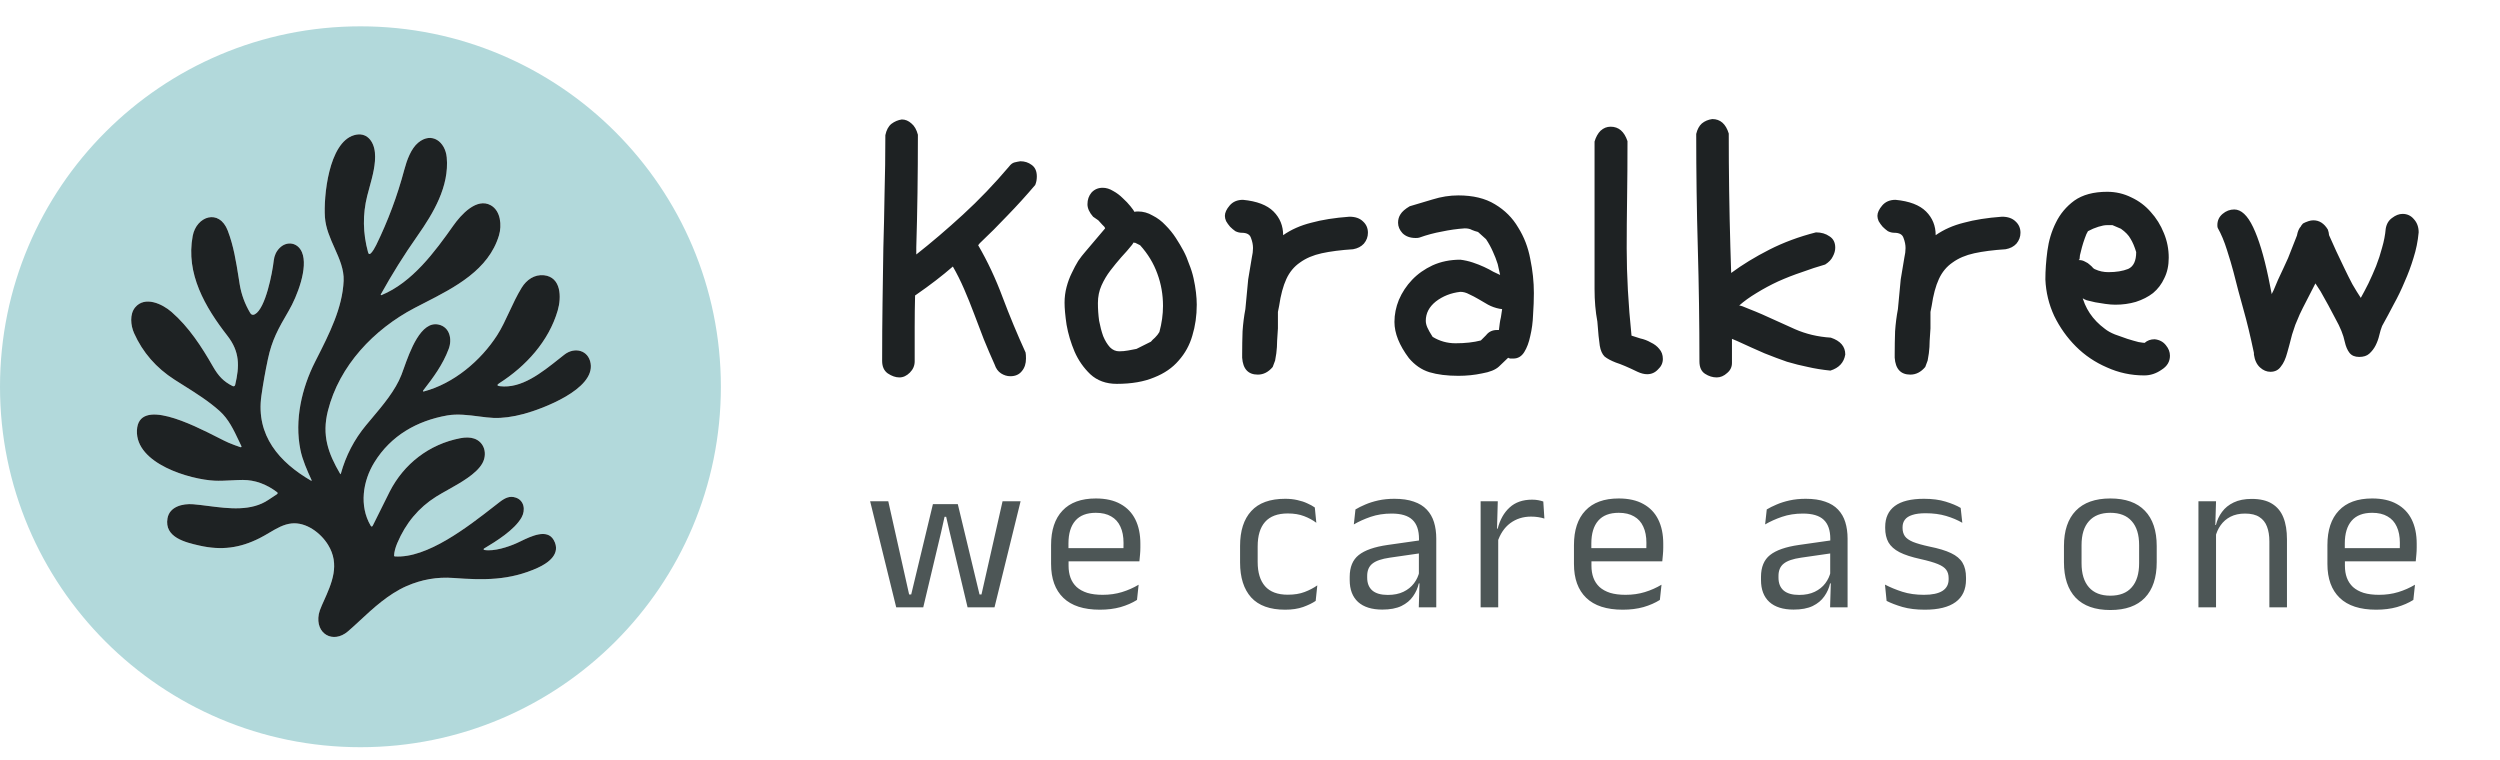
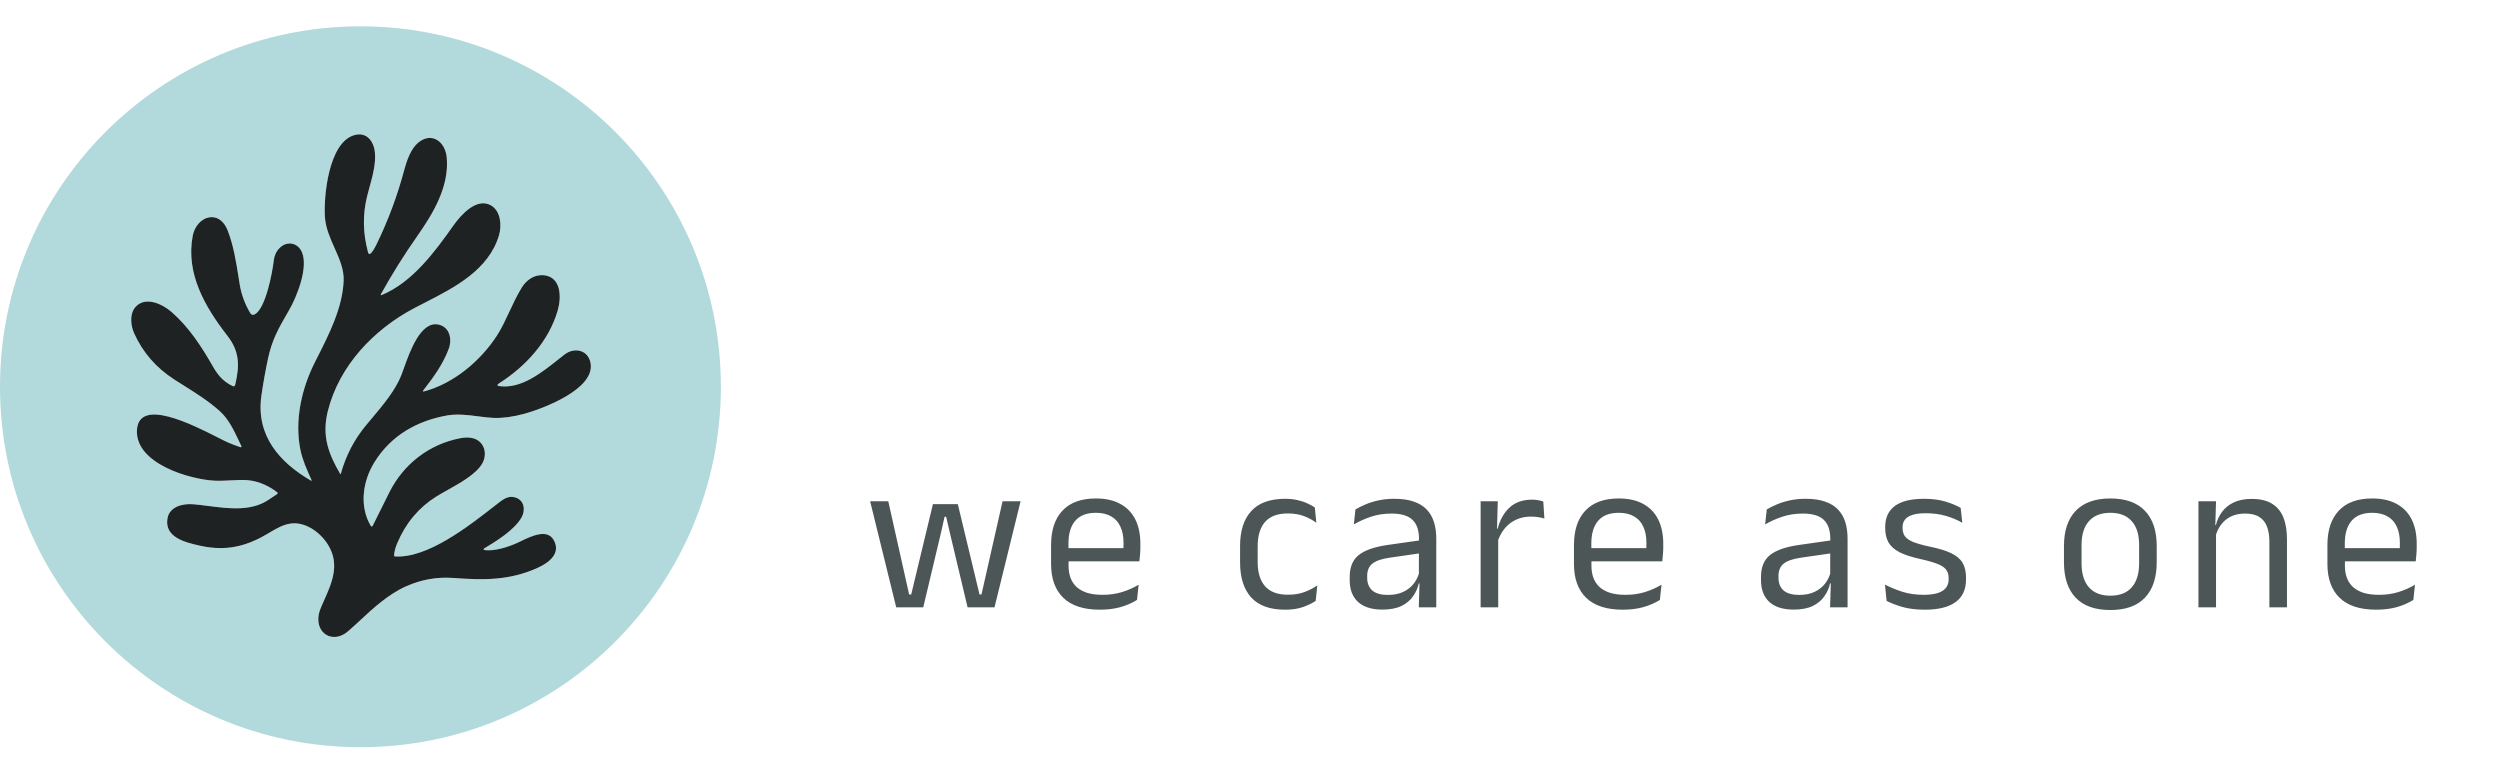
<svg xmlns="http://www.w3.org/2000/svg" width="1519" height="462" viewBox="0 0 1519 462" fill="none">
  <path fill-rule="evenodd" clip-rule="evenodd" d="M219 454C339.95 454 438 355.95 438 235C438 114.05 339.95 16 219 16C98.05 16 0 114.05 0 235C0 355.95 98.05 454 219 454ZM314.007 329.982C309.074 332.221 300.117 335.22 294.217 334.147C294.128 334.13 294.047 334.086 293.983 334.02C293.919 333.955 293.876 333.872 293.86 333.782C293.844 333.692 293.855 333.598 293.892 333.515C293.929 333.431 293.99 333.36 294.067 333.312C301.448 328.891 312.6 322.021 316.896 314.41C319.419 309.941 318.528 304.068 313.397 302.35C309.599 301.078 306.729 302.597 303.343 305.216C302.38 305.962 301.379 306.742 300.344 307.549C284.151 320.167 259.51 339.37 239.922 338.085C239.572 338.06 239.409 337.873 239.434 337.525C239.559 335.28 240.203 332.781 241.366 330.029C246.512 317.858 254.378 308.445 264.964 301.79C267.041 300.483 269.484 299.114 272.062 297.669C280 293.222 289.213 288.059 292.923 281.778C296.346 275.961 294.424 268.579 288.018 266.453C285.704 265.688 282.9 265.625 279.605 266.264C260.725 269.936 245.371 281.835 236.733 298.801C233.569 305.026 230.18 311.839 226.566 319.24C226.122 320.145 225.65 320.164 225.15 319.297C218.247 307.455 220.357 292.415 227.476 280.896C237.521 264.613 253.39 255.684 271.661 252.429C277.892 251.32 284.747 252.208 291.009 253.02C294.126 253.423 297.096 253.808 299.77 253.919C305.247 254.146 311.434 253.333 318.331 251.48C329.454 248.481 361.484 236.582 358.857 220.774C357.507 212.67 349.056 210.649 342.885 215.498C341.874 216.291 340.855 217.101 339.827 217.918C328.807 226.674 316.796 236.218 303.765 234.656C301.939 234.435 301.805 233.83 303.362 232.844C319.447 222.596 333.412 207.394 338.861 188.663C341.244 180.474 340.953 168.357 330.514 167.237C324.765 166.63 319.916 170.008 316.971 174.809C314.065 179.541 311.703 184.613 309.409 189.541C307.075 194.553 304.81 199.416 302.114 203.618C292.116 219.208 275.581 233.119 257.423 237.882C257.355 237.899 257.284 237.894 257.219 237.868C257.154 237.842 257.098 237.796 257.06 237.736C257.022 237.677 257.003 237.607 257.006 237.536C257.009 237.466 257.033 237.397 257.076 237.341C263.295 229.323 269.016 221.637 272.627 212.006C274.859 206.037 273.246 198.74 266.521 197.222C255.705 194.777 249.055 213.429 245.34 223.851C244.802 225.358 244.326 226.693 243.908 227.767C240.225 237.219 232.752 246.082 225.77 254.362C224.628 255.716 223.499 257.055 222.402 258.378C215.218 267.045 210.109 276.879 207.077 287.879C206.989 288.202 206.861 288.218 206.692 287.927C199.32 275.297 195.484 264.527 199.227 249.649C206.148 222.102 227.232 200.069 251.862 187.145C253.86 186.096 255.916 185.044 258.004 183.977C276.219 174.661 296.873 164.098 303.184 143.003C304.984 136.968 304.243 128.162 298.269 124.765C289.593 119.831 279.999 130.629 275.572 136.892C264.176 153.013 250.558 171.583 231.772 179.317C231.712 179.344 231.644 179.352 231.58 179.338C231.515 179.325 231.456 179.29 231.412 179.24C231.368 179.191 231.341 179.128 231.335 179.061C231.329 178.995 231.344 178.928 231.378 178.871C238.215 166.573 245.268 155.215 253.7 143.211C263.295 129.538 273.058 113.226 271.436 95.634C270.563 86.211 262.432 79.835 254.131 86.648C249.742 90.254 247.2 97.304 245.643 103.159C241.435 118.973 235.742 134.222 228.564 148.905C227.557 150.961 226.551 152.552 225.544 153.678C224.619 154.715 223.975 154.563 223.612 153.222C220.448 141.633 220.289 130.208 223.134 118.948C223.541 117.33 224 115.66 224.468 113.957C226.38 107.001 228.443 99.491 227.795 92.692C227.129 85.661 222.674 79.93 215.161 82.131C199.602 86.686 196.582 119.631 197.426 131.929C197.88 138.604 200.604 144.704 203.274 150.684C206.222 157.284 209.103 163.738 208.793 170.653C208.074 187.089 200.113 202.765 192.204 218.341C191.962 218.817 191.721 219.292 191.48 219.768C183.329 235.842 178.855 255.2 182.532 273.333C183.779 279.491 186.631 285.849 189.341 291.789C189.364 291.832 189.372 291.881 189.363 291.929C189.355 291.977 189.331 292.02 189.296 292.053C189.26 292.086 189.215 292.106 189.167 292.109C189.119 292.113 189.072 292.1 189.032 292.074C169.805 280.934 155.37 264.651 158.831 240.387C159.888 232.973 161.198 225.6 162.761 218.269C165.246 206.597 168.867 200.05 175.507 188.692C180.365 180.36 187.512 162.531 183.414 153.137C180.844 147.263 174.241 146.257 169.861 150.698C167.835 152.748 166.656 155.291 166.325 158.327C165.509 165.757 161.335 187.439 154.883 190.941C153.67 191.598 152.71 191.33 152.003 190.134C148.752 184.63 146.632 178.852 145.644 172.798C145.431 171.481 145.223 170.163 145.014 168.846C143.474 159.104 141.936 149.379 138.376 140.118C133.198 126.663 119.355 131.255 117.085 143.373C112.78 166.222 124.551 186.519 138.225 204.083C145.682 213.676 145.625 222.396 142.868 233.916C142.832 234.068 142.762 234.211 142.664 234.332C142.566 234.454 142.443 234.552 142.303 234.618C142.163 234.685 142.011 234.719 141.857 234.717C141.703 234.715 141.552 234.678 141.414 234.609C135.806 231.828 132.701 228.488 129.325 222.586C122.534 210.706 114.74 198.684 104.255 189.555C98.487 184.536 88.001 179.744 82.148 186.737C78.669 190.893 79.382 197.754 81.473 202.441C86.707 214.132 94.904 223.551 106.065 230.699C107.789 231.804 109.532 232.899 111.278 233.997C118.986 238.841 126.776 243.737 133.452 249.724C138.865 254.586 141.975 261.17 145.08 267.746C145.611 268.871 146.143 269.996 146.685 271.112C146.721 271.19 146.735 271.277 146.723 271.363C146.711 271.448 146.676 271.528 146.62 271.593C146.565 271.658 146.492 271.706 146.41 271.73C146.328 271.754 146.242 271.754 146.16 271.729C143.759 270.939 141.317 270.021 138.835 268.977C137.449 268.396 135.203 267.256 132.391 265.828C116.877 257.949 84.112 241.31 83.199 261.472C82.28 281.816 115.594 291.343 130.394 292.064C133.444 292.215 137.187 292.03 140.74 291.854C143.218 291.732 145.603 291.614 147.595 291.618C154.911 291.631 161.845 294.12 168.398 299.086C168.488 299.155 168.56 299.245 168.607 299.348C168.655 299.452 168.677 299.566 168.671 299.68C168.666 299.794 168.633 299.905 168.575 300.003C168.518 300.101 168.438 300.184 168.341 300.243C166.76 301.249 165.049 302.379 163.211 303.631C152.712 310.785 139.044 309.03 126.549 307.426C123.383 307.019 120.292 306.623 117.348 306.383C110.998 305.87 103.007 307.797 101.76 314.961C99.753 326.518 112.63 329.545 121.099 331.472C134.53 334.536 145.729 333.037 157.715 326.993C159.828 325.925 161.797 324.763 163.702 323.638C168.214 320.975 172.369 318.522 177.242 318.035C186.04 317.172 194.818 323.748 199.302 330.988C206.725 342.984 201.643 354.279 196.581 365.53C196.245 366.276 195.91 367.021 195.578 367.767C194.584 370 193.962 371.78 193.712 373.109C191.423 385.141 202.387 391.299 211.354 383.661C213.644 381.713 216.071 379.459 218.643 377.071C226.645 369.641 236.039 360.919 247.013 356.114C256.223 352.082 265.611 350.449 275.459 351.171C293.926 352.537 309.439 352.774 326.631 345.041C333.178 342.09 341.14 336.406 336.413 328.084C332.442 321.11 322.783 325.77 316.377 328.86C315.522 329.272 314.725 329.657 314.007 329.982Z" fill="#B2D9DB" />
  <path fill-rule="evenodd" clip-rule="evenodd" d="M314.007 329.982C309.074 332.221 300.117 335.22 294.217 334.147C294.128 334.13 294.047 334.086 293.983 334.02C293.919 333.955 293.877 333.872 293.86 333.782C293.844 333.691 293.855 333.598 293.892 333.515C293.929 333.431 293.99 333.36 294.067 333.312C301.449 328.89 312.6 322.021 316.896 314.41C319.419 309.941 318.528 304.067 313.398 302.35C309.599 301.078 306.729 302.597 303.343 305.216C302.38 305.962 301.379 306.742 300.344 307.549C284.152 320.167 259.51 339.37 239.922 338.085C239.572 338.06 239.41 337.873 239.435 337.525C239.56 335.28 240.204 332.781 241.367 330.029C246.513 317.858 254.379 308.445 264.964 301.79C267.041 300.483 269.484 299.114 272.063 297.669C280 293.222 289.214 288.059 292.923 281.778C296.346 275.961 294.424 268.579 288.018 266.453C285.704 265.688 282.9 265.625 279.605 266.264C260.725 269.936 245.372 281.835 236.733 298.801C233.57 305.026 230.181 311.839 226.567 319.24C226.123 320.145 225.651 320.164 225.15 319.297C218.247 307.455 220.358 292.415 227.476 280.896C237.521 264.613 253.391 255.683 271.661 252.429C277.892 251.32 284.747 252.208 291.01 253.02C294.126 253.423 297.096 253.808 299.77 253.918C305.247 254.146 311.434 253.333 318.331 251.48C329.454 248.481 361.484 236.582 358.858 220.774C357.507 212.67 349.056 210.649 342.885 215.498C341.874 216.291 340.855 217.101 339.827 217.918C328.807 226.674 316.796 236.218 303.765 234.656C301.939 234.435 301.805 233.83 303.362 232.844C319.447 222.596 333.412 207.394 338.862 188.663C341.244 180.474 340.953 168.357 330.514 167.237C324.765 166.63 319.916 170.008 316.971 174.809C314.065 179.541 311.703 184.613 309.409 189.54C307.075 194.553 304.811 199.416 302.115 203.618C292.117 219.208 275.581 233.119 257.424 237.882C257.356 237.899 257.284 237.894 257.219 237.868C257.154 237.842 257.099 237.796 257.06 237.736C257.022 237.677 257.003 237.607 257.006 237.536C257.009 237.465 257.034 237.397 257.077 237.341C263.295 229.323 269.016 221.637 272.627 212.006C274.859 206.037 273.246 198.74 266.521 197.222C255.705 194.777 249.055 213.429 245.34 223.851C244.803 225.358 244.327 226.693 243.908 227.767C240.225 237.219 232.752 246.082 225.77 254.362C224.628 255.716 223.499 257.055 222.402 258.378C215.218 267.045 210.11 276.879 207.077 287.879C206.989 288.202 206.861 288.218 206.692 287.927C199.321 275.297 195.485 264.527 199.227 249.648C206.148 222.102 227.232 200.069 251.862 187.145C253.86 186.096 255.916 185.044 258.004 183.976C276.219 174.661 296.873 164.098 303.184 143.002C304.985 136.967 304.244 128.162 298.269 124.765C289.594 119.831 279.999 130.629 275.572 136.892C264.176 153.013 250.558 171.583 231.772 179.317C231.712 179.344 231.645 179.352 231.58 179.338C231.515 179.324 231.457 179.29 231.413 179.24C231.369 179.191 231.342 179.128 231.335 179.061C231.329 178.995 231.344 178.928 231.378 178.871C238.215 166.573 245.268 155.215 253.7 143.211C263.295 129.538 273.058 113.226 271.436 95.634C270.564 86.211 262.432 79.835 254.132 86.648C249.742 90.254 247.2 97.304 245.643 103.158C241.435 118.973 235.742 134.222 228.564 148.905C227.558 150.96 226.551 152.551 225.544 153.677C224.619 154.715 223.975 154.563 223.612 153.222C220.448 141.633 220.289 130.208 223.134 118.948C223.542 117.33 224 115.66 224.468 113.957C226.38 107.001 228.443 99.491 227.795 92.692C227.129 85.661 222.674 79.93 215.162 82.131C199.602 86.686 196.582 119.631 197.426 131.929C197.881 138.604 200.605 144.704 203.275 150.684C206.222 157.284 209.103 163.738 208.793 170.653C208.074 187.089 200.114 202.765 192.204 218.341C191.962 218.817 191.721 219.292 191.48 219.768C183.329 235.842 178.856 255.2 182.532 273.333C183.78 279.491 186.631 285.849 189.341 291.789C189.364 291.832 189.372 291.881 189.364 291.929C189.355 291.977 189.332 292.02 189.296 292.053C189.261 292.086 189.215 292.105 189.167 292.109C189.12 292.113 189.072 292.1 189.032 292.073C169.805 280.933 155.37 264.65 158.831 240.387C159.888 232.973 161.198 225.6 162.761 218.269C165.247 206.597 168.867 200.05 175.507 188.692C180.366 180.36 187.512 162.531 183.414 153.137C180.844 147.263 174.241 146.257 169.861 150.698C167.835 152.748 166.657 155.291 166.325 158.327C165.509 165.757 161.336 187.439 154.883 190.94C153.67 191.598 152.71 191.33 152.003 190.134C148.752 184.63 146.632 178.852 145.644 172.798C145.431 171.481 145.223 170.163 145.014 168.846C143.474 159.104 141.937 149.379 138.376 140.118C133.199 126.663 119.355 131.255 117.085 143.373C112.78 166.222 124.551 186.519 138.226 204.083C145.682 213.676 145.626 222.396 142.868 233.916C142.832 234.068 142.762 234.211 142.664 234.332C142.566 234.454 142.443 234.552 142.303 234.618C142.164 234.685 142.011 234.718 141.857 234.717C141.703 234.715 141.552 234.678 141.415 234.609C135.806 231.828 132.701 228.488 129.325 222.586C122.535 210.706 114.741 198.683 104.255 189.555C98.487 184.535 88.001 179.744 82.148 186.737C78.669 190.893 79.382 197.754 81.473 202.441C86.707 214.131 94.904 223.551 106.065 230.699C107.789 231.804 109.532 232.899 111.278 233.997C118.986 238.84 126.777 243.737 133.452 249.724C138.866 254.586 141.975 261.17 145.08 267.746C145.612 268.871 146.143 269.996 146.686 271.112C146.722 271.19 146.735 271.277 146.723 271.362C146.712 271.448 146.676 271.528 146.62 271.593C146.565 271.658 146.492 271.706 146.41 271.73C146.329 271.754 146.242 271.754 146.16 271.729C143.759 270.938 141.318 270.021 138.835 268.977C137.449 268.396 135.204 267.256 132.391 265.828C116.877 257.949 84.112 241.31 83.199 261.472C82.28 281.816 115.594 291.343 130.394 292.064C133.444 292.215 137.187 292.03 140.74 291.854C143.218 291.732 145.603 291.614 147.595 291.618C154.911 291.631 161.845 294.12 168.398 299.086C168.488 299.155 168.56 299.245 168.607 299.348C168.655 299.452 168.677 299.566 168.672 299.68C168.666 299.794 168.633 299.905 168.576 300.003C168.518 300.101 168.438 300.184 168.342 300.243C166.76 301.249 165.05 302.378 163.211 303.631C152.713 310.785 139.044 309.03 126.549 307.426C123.383 307.019 120.292 306.623 117.348 306.383C110.998 305.87 103.007 307.797 101.76 314.961C99.753 326.518 112.63 329.545 121.1 331.471C134.53 334.536 145.729 333.037 157.715 326.993C159.829 325.925 161.797 324.763 163.703 323.638C168.214 320.975 172.369 318.522 177.242 318.035C186.04 317.172 194.819 323.747 199.302 330.988C206.726 342.984 201.644 354.279 196.581 365.53C196.245 366.276 195.91 367.021 195.578 367.767C194.584 370 193.962 371.78 193.712 373.109C191.423 385.141 202.388 391.299 211.354 383.661C213.644 381.713 216.071 379.459 218.643 377.071C226.645 369.641 236.039 360.918 247.013 356.114C256.223 352.081 265.611 350.449 275.459 351.17C293.927 352.537 309.44 352.774 326.631 345.041C333.178 342.09 341.141 336.406 336.414 328.084C332.442 321.11 322.783 325.77 316.377 328.86C315.522 329.272 314.725 329.657 314.007 329.982Z" fill="#1E2223" />
  <path d="M544.536 369L528.696 304.584H539.718L552.39 361.212H553.644L566.844 306.3H581.958L595.158 361.212H596.346L609.15 304.584H620.106L604.266 369H587.898L577.008 323.196L574.896 314.022H573.906L571.86 323.196L560.97 369H544.536ZM668.27 370.452C658.457 370.452 651.065 368.054 646.093 363.258C641.121 358.462 638.635 351.598 638.635 342.666V331.182C638.635 322.118 640.945 315.144 645.565 310.26C650.185 305.332 656.939 302.868 665.827 302.868C671.811 302.868 676.806 303.99 680.81 306.234C684.813 308.434 687.827 311.58 689.851 315.672C691.875 319.764 692.887 324.648 692.887 330.324V332.7C692.887 334.108 692.821 335.516 692.69 336.924C692.602 338.332 692.469 339.718 692.293 341.082H682.459C682.548 338.97 682.592 336.968 682.592 335.076C682.636 333.184 682.658 331.446 682.658 329.862C682.658 325.946 682.019 322.646 680.743 319.962C679.511 317.234 677.641 315.166 675.133 313.758C672.669 312.306 669.567 311.58 665.827 311.58C660.283 311.58 656.125 313.186 653.353 316.398C650.581 319.61 649.195 324.208 649.195 330.192V336.33L649.261 337.65V343.788C649.261 346.472 649.657 348.892 650.449 351.048C651.241 353.204 652.473 355.074 654.145 356.658C655.861 358.198 658.017 359.386 660.613 360.222C663.253 361.014 666.377 361.41 669.985 361.41C674.166 361.41 678.06 360.86 681.668 359.76C685.275 358.66 688.663 357.164 691.832 355.272L690.842 364.512C687.982 366.316 684.66 367.768 680.876 368.868C677.091 369.924 672.889 370.452 668.27 370.452ZM644.245 341.082V333.03H690.05V341.082H644.245ZM780.86 370.452C771.62 370.452 764.734 367.966 760.202 362.994C755.714 357.978 753.47 350.894 753.47 341.742V331.71C753.47 322.514 755.736 315.452 760.268 310.524C764.8 305.552 771.664 303.066 780.86 303.066C783.588 303.066 786.074 303.33 788.318 303.858C790.562 304.342 792.564 305.002 794.324 305.838C796.128 306.63 797.646 307.466 798.878 308.346L799.802 317.652C797.734 316.068 795.27 314.726 792.41 313.626C789.594 312.526 786.272 311.976 782.444 311.976C776.284 311.976 771.686 313.692 768.65 317.124C765.658 320.512 764.162 325.462 764.162 331.974V341.478C764.162 347.858 765.658 352.764 768.65 356.196C771.686 359.628 776.284 361.344 782.444 361.344C786.404 361.344 789.814 360.794 792.674 359.694C795.578 358.594 798.152 357.252 800.396 355.668L799.406 365.106C797.47 366.426 794.94 367.658 791.816 368.802C788.692 369.902 785.04 370.452 780.86 370.452ZM862.053 369L862.515 353.358L862.119 351.708V331.182L862.185 327.42C862.185 322.184 860.843 318.312 858.159 315.804C855.519 313.296 851.317 312.042 845.553 312.042C840.933 312.042 836.687 312.702 832.815 314.022C828.987 315.342 825.577 316.882 822.585 318.642L823.575 309.534C825.247 308.522 827.227 307.532 829.515 306.564C831.847 305.552 834.487 304.716 837.435 304.056C840.427 303.396 843.705 303.066 847.269 303.066C851.889 303.066 855.805 303.638 859.017 304.782C862.273 305.882 864.891 307.488 866.871 309.6C868.895 311.712 870.369 314.264 871.293 317.256C872.217 320.248 872.679 323.592 872.679 327.288V369H862.053ZM839.877 370.386C833.497 370.386 828.591 368.846 825.159 365.766C821.771 362.642 820.077 358.198 820.077 352.434V350.52C820.077 344.58 821.903 340.158 825.555 337.254C829.251 334.306 835.103 332.26 843.111 331.116L863.505 328.212L864.099 336L844.431 338.838C839.503 339.542 835.983 340.752 833.871 342.468C831.759 344.14 830.703 346.626 830.703 349.926V350.982C830.703 354.37 831.737 356.966 833.805 358.77C835.917 360.574 839.063 361.476 843.243 361.476C846.939 361.476 850.107 360.838 852.747 359.562C855.387 358.286 857.521 356.57 859.149 354.414C860.777 352.258 861.877 349.86 862.449 347.22L864.099 354.48H862.053C861.437 357.296 860.271 359.914 858.555 362.334C856.883 364.754 854.529 366.712 851.493 368.208C848.457 369.66 844.585 370.386 839.877 370.386ZM909.789 329.598L907.347 321.348L909.987 321.216C911.395 315.76 913.815 311.47 917.247 308.346C920.679 305.178 925.233 303.594 930.909 303.594C932.317 303.594 933.571 303.704 934.671 303.924C935.815 304.144 936.827 304.408 937.707 304.716L938.367 315.078C937.267 314.726 936.035 314.44 934.671 314.22C933.351 314 931.877 313.89 930.249 313.89C925.409 313.89 921.185 315.232 917.577 317.916C914.013 320.6 911.417 324.494 909.789 329.598ZM899.625 369V304.584H910.053L909.525 323.592L910.317 324.384V369H899.625ZM985.972 370.452C976.16 370.452 968.768 368.054 963.796 363.258C958.824 358.462 956.338 351.598 956.338 342.666V331.182C956.338 322.118 958.648 315.144 963.268 310.26C967.888 305.332 974.642 302.868 983.53 302.868C989.514 302.868 994.508 303.99 998.512 306.234C1002.52 308.434 1005.53 311.58 1007.55 315.672C1009.58 319.764 1010.59 324.648 1010.59 330.324V332.7C1010.59 334.108 1010.52 335.516 1010.39 336.924C1010.3 338.332 1010.17 339.718 1010 341.082H1000.16C1000.25 338.97 1000.29 336.968 1000.29 335.076C1000.34 333.184 1000.36 331.446 1000.36 329.862C1000.36 325.946 999.722 322.646 998.446 319.962C997.214 317.234 995.344 315.166 992.836 313.758C990.372 312.306 987.27 311.58 983.53 311.58C977.986 311.58 973.828 313.186 971.056 316.398C968.284 319.61 966.898 324.208 966.898 330.192V336.33L966.964 337.65V343.788C966.964 346.472 967.36 348.892 968.152 351.048C968.944 353.204 970.176 355.074 971.848 356.658C973.564 358.198 975.72 359.386 978.316 360.222C980.956 361.014 984.08 361.41 987.688 361.41C991.868 361.41 995.762 360.86 999.37 359.76C1002.98 358.66 1006.37 357.164 1009.53 355.272L1008.54 364.512C1005.68 366.316 1002.36 367.768 998.578 368.868C994.794 369.924 990.592 370.452 985.972 370.452ZM961.948 341.082V333.03H1007.75V341.082H961.948ZM1111.96 369L1112.42 353.358L1112.03 351.708V331.182L1112.09 327.42C1112.09 322.184 1110.75 318.312 1108.07 315.804C1105.43 313.296 1101.22 312.042 1095.46 312.042C1090.84 312.042 1086.59 312.702 1082.72 314.022C1078.89 315.342 1075.48 316.882 1072.49 318.642L1073.48 309.534C1075.15 308.522 1077.13 307.532 1079.42 306.564C1081.75 305.552 1084.39 304.716 1087.34 304.056C1090.33 303.396 1093.61 303.066 1097.18 303.066C1101.8 303.066 1105.71 303.638 1108.92 304.782C1112.18 305.882 1114.8 307.488 1116.78 309.6C1118.8 311.712 1120.28 314.264 1121.2 317.256C1122.12 320.248 1122.59 323.592 1122.59 327.288V369H1111.96ZM1089.78 370.386C1083.4 370.386 1078.5 368.846 1075.07 365.766C1071.68 362.642 1069.98 358.198 1069.98 352.434V350.52C1069.98 344.58 1071.81 340.158 1075.46 337.254C1079.16 334.306 1085.01 332.26 1093.02 331.116L1113.41 328.212L1114.01 336L1094.34 338.838C1089.41 339.542 1085.89 340.752 1083.78 342.468C1081.67 344.14 1080.61 346.626 1080.61 349.926V350.982C1080.61 354.37 1081.64 356.966 1083.71 358.77C1085.82 360.574 1088.97 361.476 1093.15 361.476C1096.85 361.476 1100.01 360.838 1102.65 359.562C1105.29 358.286 1107.43 356.57 1109.06 354.414C1110.68 352.258 1111.78 349.86 1112.36 347.22L1114.01 354.48H1111.96C1111.34 357.296 1110.18 359.914 1108.46 362.334C1106.79 364.754 1104.44 366.712 1101.4 368.208C1098.36 369.66 1094.49 370.386 1089.78 370.386ZM1169.53 370.452C1164.34 370.452 1159.81 369.902 1155.94 368.802C1152.07 367.658 1148.85 366.426 1146.3 365.106L1145.31 355.206C1148.52 356.878 1152.04 358.33 1155.87 359.562C1159.74 360.794 1164.12 361.41 1169.01 361.41C1173.98 361.41 1177.72 360.618 1180.23 359.034C1182.73 357.45 1183.99 355.096 1183.99 351.972V351.246C1183.99 349.222 1183.5 347.55 1182.54 346.23C1181.61 344.91 1179.92 343.744 1177.45 342.732C1174.99 341.72 1171.49 340.708 1166.96 339.696C1161.55 338.508 1157.28 337.122 1154.16 335.538C1151.03 333.91 1148.79 331.908 1147.42 329.532C1146.1 327.156 1145.44 324.252 1145.44 320.82V320.226C1145.44 314.594 1147.4 310.326 1151.32 307.422C1155.23 304.518 1161.13 303.066 1169.01 303.066C1174.07 303.066 1178.44 303.638 1182.14 304.782C1185.88 305.926 1188.94 307.202 1191.31 308.61L1192.3 317.652C1189.44 315.98 1186.17 314.594 1182.47 313.494C1178.77 312.394 1174.62 311.844 1170 311.844C1166.65 311.844 1163.95 312.196 1161.88 312.9C1159.81 313.56 1158.31 314.528 1157.39 315.804C1156.47 317.036 1156 318.532 1156 320.292V320.82C1156 322.756 1156.47 324.406 1157.39 325.77C1158.31 327.09 1159.96 328.256 1162.34 329.268C1164.76 330.236 1168.1 331.182 1172.37 332.106C1177.87 333.206 1182.23 334.526 1185.44 336.066C1188.7 337.606 1191.03 339.564 1192.44 341.94C1193.84 344.272 1194.55 347.286 1194.55 350.982V352.104C1194.55 358.176 1192.44 362.752 1188.21 365.832C1183.99 368.912 1177.76 370.452 1169.53 370.452ZM1282.24 370.65C1273 370.65 1265.98 368.164 1261.19 363.192C1256.44 358.176 1254.06 350.982 1254.06 341.61V331.776C1254.06 322.448 1256.46 315.298 1261.25 310.326C1266.05 305.354 1273.05 302.868 1282.24 302.868C1291.48 302.868 1298.48 305.354 1303.23 310.326C1308.03 315.298 1310.42 322.448 1310.42 331.776V341.61C1310.42 350.982 1308.03 358.176 1303.23 363.192C1298.48 368.164 1291.48 370.65 1282.24 370.65ZM1282.24 361.938C1287.96 361.938 1292.3 360.244 1295.24 356.856C1298.24 353.468 1299.73 348.584 1299.73 342.204V331.182C1299.73 324.846 1298.24 320.006 1295.24 316.662C1292.3 313.274 1287.96 311.58 1282.24 311.58C1276.57 311.58 1272.23 313.274 1269.24 316.662C1266.25 320.006 1264.75 324.846 1264.75 331.182V342.204C1264.75 348.584 1266.25 353.468 1269.24 356.856C1272.23 360.244 1276.57 361.938 1282.24 361.938ZM1378.87 369V328.938C1378.87 325.462 1378.39 322.47 1377.42 319.962C1376.49 317.454 1374.95 315.518 1372.8 314.154C1370.69 312.746 1367.78 312.042 1364.09 312.042C1360.7 312.042 1357.75 312.68 1355.24 313.956C1352.78 315.232 1350.78 316.97 1349.24 319.17C1347.7 321.326 1346.62 323.79 1346 326.562L1344.09 318.972H1346.4C1347.1 316.068 1348.33 313.428 1350.09 311.052C1351.85 308.632 1354.21 306.718 1357.16 305.31C1360.15 303.858 1363.8 303.132 1368.11 303.132C1373.22 303.132 1377.33 304.1 1380.45 306.036C1383.62 307.972 1385.93 310.766 1387.38 314.418C1388.84 318.026 1389.56 322.47 1389.56 327.75V369H1378.87ZM1335.77 369V304.584H1346.46L1346 320.028L1346.46 320.622V369H1335.77ZM1443.77 370.452C1433.96 370.452 1426.57 368.054 1421.6 363.258C1416.63 358.462 1414.14 351.598 1414.14 342.666V331.182C1414.14 322.118 1416.45 315.144 1421.07 310.26C1425.69 305.332 1432.44 302.868 1441.33 302.868C1447.32 302.868 1452.31 303.99 1456.31 306.234C1460.32 308.434 1463.33 311.58 1465.36 315.672C1467.38 319.764 1468.39 324.648 1468.39 330.324V332.7C1468.39 334.108 1468.33 335.516 1468.19 336.924C1468.11 338.332 1467.97 339.718 1467.8 341.082H1457.96C1458.05 338.97 1458.1 336.968 1458.1 335.076C1458.14 333.184 1458.16 331.446 1458.16 329.862C1458.16 325.946 1457.52 322.646 1456.25 319.962C1455.02 317.234 1453.15 315.166 1450.64 313.758C1448.17 312.306 1445.07 311.58 1441.33 311.58C1435.79 311.58 1431.63 313.186 1428.86 316.398C1426.09 319.61 1424.7 324.208 1424.7 330.192V336.33L1424.77 337.65V343.788C1424.77 346.472 1425.16 348.892 1425.95 351.048C1426.75 353.204 1427.98 355.074 1429.65 356.658C1431.37 358.198 1433.52 359.386 1436.12 360.222C1438.76 361.014 1441.88 361.41 1445.49 361.41C1449.67 361.41 1453.56 360.86 1457.17 359.76C1460.78 358.66 1464.17 357.164 1467.34 355.272L1466.35 364.512C1463.49 366.316 1460.16 367.768 1456.38 368.868C1452.6 369.924 1448.39 370.452 1443.77 370.452ZM1419.75 341.082V333.03H1465.55V341.082H1419.75Z" fill="#4D5656" />
-   <path d="M594.336 149.002C600.033 158.768 604.997 169.347 609.229 180.74C613.46 191.971 618.099 203.12 623.145 214.188C623.307 215.001 623.389 216.222 623.389 217.85C623.389 220.942 622.575 223.465 620.947 225.418C619.32 227.534 616.96 228.592 613.867 228.592C611.914 228.592 610.042 228.022 608.252 226.883C606.462 225.743 605.16 223.953 604.346 221.512C602.067 216.466 599.87 211.339 597.754 206.131C595.801 200.923 593.848 195.796 591.895 190.75C589.941 185.542 587.907 180.496 585.791 175.613C583.675 170.73 581.396 166.173 578.955 161.941C572.607 167.475 565.202 173.172 556.738 179.031L556.006 179.52C555.843 185.704 555.762 192.133 555.762 198.807C555.762 205.317 555.762 212.234 555.762 219.559C555.762 222.163 554.785 224.441 552.832 226.395C550.879 228.348 548.763 229.324 546.484 229.324C544.206 229.324 541.846 228.51 539.404 226.883C537.126 225.255 535.986 222.732 535.986 219.314C535.986 206.945 536.068 195.145 536.23 183.914C536.393 172.684 536.556 161.616 536.719 150.711C537.044 139.806 537.288 128.82 537.451 117.752C537.777 106.521 537.939 94.64 537.939 82.107C538.59 79.015 539.811 76.736 541.602 75.272C543.555 73.807 545.671 72.912 547.949 72.586C550.065 72.586 552.018 73.4 553.809 75.027C555.599 76.492 556.901 78.771 557.715 81.863C557.715 94.07 557.633 105.87 557.471 117.264C557.308 128.494 557.064 139.48 556.738 150.223V154.617C565.853 147.456 575.293 139.399 585.059 130.447C594.824 121.495 604.183 111.73 613.135 101.15C614.111 99.848 615.169 99.034 616.309 98.709C617.611 98.383 618.831 98.139 619.971 97.977C622.575 97.977 624.854 98.709 626.807 100.174C628.923 101.639 629.98 103.999 629.98 107.254C629.98 108.068 629.899 108.963 629.736 109.939C629.574 110.753 629.329 111.567 629.004 112.381C623.47 118.891 617.855 125.076 612.158 130.936C606.624 136.795 601.009 142.41 595.312 147.781L594.336 149.002ZM664.16 131.668C661.882 129.064 660.742 126.541 660.742 124.1C660.742 121.333 661.556 118.973 663.184 117.02C664.974 115.066 667.253 114.09 670.02 114.09C672.135 114.09 674.251 114.741 676.367 116.043C678.483 117.182 680.436 118.647 682.227 120.438C684.017 122.065 685.563 123.693 686.865 125.32C688.167 126.948 688.981 128.087 689.307 128.738C689.632 128.576 690.365 128.494 691.504 128.494C694.596 128.494 697.526 129.308 700.293 130.936C703.223 132.4 705.827 134.354 708.105 136.795C710.547 139.236 712.663 141.84 714.453 144.607C716.243 147.374 717.79 149.979 719.092 152.42C720.394 154.861 721.533 157.547 722.51 160.477C723.649 163.243 724.544 166.092 725.195 169.021C725.846 171.951 726.335 174.799 726.66 177.566C726.986 180.333 727.148 182.856 727.148 185.135C727.148 191.808 726.253 198.074 724.463 203.934C722.835 209.63 720.068 214.676 716.162 219.07C712.419 223.465 707.454 226.883 701.27 229.324C695.085 231.928 687.516 233.23 678.564 233.23C672.054 233.23 666.683 231.277 662.451 227.371C658.382 223.465 655.208 218.908 652.93 213.699C650.651 208.328 649.023 202.876 648.047 197.342C647.233 191.808 646.826 187.332 646.826 183.914C646.826 180.659 647.233 177.485 648.047 174.393C648.861 171.3 649.919 168.452 651.221 165.848C652.523 163.081 653.825 160.639 655.127 158.523C656.592 156.408 657.975 154.617 659.277 153.152L671.484 138.748C671.322 138.097 670.752 137.365 669.775 136.551C668.962 135.574 668.148 134.679 667.334 133.865L664.16 131.668ZM688.818 147.293L687.842 148.758C685.889 151.199 683.691 153.722 681.25 156.326C678.971 158.93 676.774 161.616 674.658 164.383C672.542 167.15 670.752 170.161 669.287 173.416C667.822 176.671 667.09 180.252 667.09 184.158C667.09 187.739 667.334 191.32 667.822 194.9C668.473 198.318 669.287 201.411 670.264 204.178C671.403 206.945 672.786 209.223 674.414 211.014C676.042 212.641 677.913 213.455 680.029 213.455C681.82 213.455 683.61 213.292 685.4 212.967C687.354 212.641 689.062 212.316 690.527 211.99L699.316 207.596C699.805 206.945 700.618 206.131 701.758 205.154C702.897 204.015 703.792 202.876 704.443 201.736C705.908 196.365 706.641 191.076 706.641 185.867C706.641 179.031 705.501 172.521 703.223 166.336C700.944 159.988 697.445 154.21 692.725 149.002L689.795 147.537H689.551C689.225 147.537 688.981 147.456 688.818 147.293ZM754.736 214.92C754.736 210.525 754.818 205.968 754.98 201.248C755.306 196.528 755.876 192.052 756.689 187.82L758.398 169.754L760.596 156.57C761.084 154.454 761.328 152.501 761.328 150.711C761.328 148.758 760.921 146.723 760.107 144.607C759.456 142.492 757.585 141.434 754.492 141.434C753.19 141.434 751.888 141.108 750.586 140.457C749.447 139.643 748.389 138.748 747.412 137.771C746.436 136.632 745.622 135.493 744.971 134.354C744.482 133.214 744.238 132.156 744.238 131.18C744.238 129.227 745.215 127.111 747.168 124.832C749.121 122.553 751.807 121.414 755.225 121.414C763.688 122.228 769.873 124.588 773.779 128.494C777.686 132.4 779.639 137.202 779.639 142.898C784.521 139.48 790.218 136.958 796.729 135.33C803.239 133.54 810.97 132.319 819.922 131.668C823.503 131.668 826.27 132.645 828.223 134.598C830.176 136.388 831.152 138.667 831.152 141.434C831.152 143.875 830.339 146.072 828.711 148.025C827.083 149.816 824.886 150.955 822.119 151.443C814.632 151.932 808.285 152.745 803.076 153.885C797.868 155.024 793.473 156.896 789.893 159.5C786.312 161.941 783.545 165.278 781.592 169.51C779.639 173.742 778.174 179.194 777.197 185.867L776.465 189.529V199.539C776.302 201.98 776.139 204.503 775.977 207.107C775.977 209.549 775.814 212.072 775.488 214.676L774.756 219.07L773.291 222.977C770.687 226.069 767.676 227.615 764.258 227.615C758.398 227.615 755.225 224.197 754.736 217.361V214.92ZM912.695 187.82L910.986 187.576C908.545 187.088 906.266 186.274 904.15 185.135C902.197 183.995 900.244 182.856 898.291 181.717C896.338 180.577 894.466 179.601 892.676 178.787C890.885 177.811 889.095 177.322 887.305 177.322C881.608 177.973 876.644 179.926 872.412 183.182C868.343 186.437 866.309 190.343 866.309 194.9C866.309 196.202 866.634 197.586 867.285 199.051C867.936 200.516 868.994 202.387 870.459 204.666C874.691 207.27 879.329 208.572 884.375 208.572C890.234 208.572 895.361 208.003 899.756 206.863L902.93 203.689C904.557 201.574 906.755 200.516 909.521 200.516H910.742C910.905 199.214 911.068 197.911 911.23 196.609C911.393 195.307 911.637 194.005 911.963 192.703L912.695 187.82ZM916.357 217.361L910.742 222.732C908.626 224.686 905.208 226.069 900.488 226.883C895.931 227.859 891.13 228.348 886.084 228.348C879.248 228.348 873.389 227.615 868.506 226.15C863.786 224.686 859.635 221.837 856.055 217.605C850.195 209.793 847.266 202.469 847.266 195.633C847.266 191.076 848.161 186.6 849.951 182.205C851.904 177.648 854.59 173.579 858.008 169.998C861.426 166.417 865.576 163.488 870.459 161.209C875.505 158.93 881.12 157.791 887.305 157.791C889.909 158.117 892.432 158.686 894.873 159.5C897.314 160.314 899.593 161.209 901.709 162.186C903.825 163.162 905.697 164.139 907.324 165.115C909.115 165.929 910.498 166.58 911.475 167.068L910.01 160.477C909.196 157.872 908.219 155.35 907.08 152.908C905.941 150.304 904.557 147.781 902.93 145.34L898.047 140.945C896.745 140.62 895.524 140.213 894.385 139.725C893.245 139.074 891.781 138.748 889.99 138.748C885.27 139.074 880.632 139.725 876.074 140.701C871.517 141.515 866.96 142.736 862.402 144.363C861.914 144.526 861.182 144.607 860.205 144.607C856.787 144.607 854.102 143.631 852.148 141.678C850.358 139.725 849.463 137.609 849.463 135.33C849.463 133.377 849.951 131.668 850.928 130.203C851.904 128.576 853.776 126.948 856.543 125.32C860.775 124.018 865.413 122.635 870.459 121.17C875.667 119.542 880.876 118.729 886.084 118.729C895.036 118.729 902.441 120.519 908.301 124.1C914.323 127.68 919.043 132.4 922.461 138.26C926.042 143.956 928.483 150.304 929.785 157.303C931.25 164.301 931.982 171.219 931.982 178.055C931.982 182.124 931.82 186.518 931.494 191.238C931.331 195.796 930.762 200.109 929.785 204.178C928.971 208.084 927.751 211.339 926.123 213.943C924.495 216.548 922.298 217.85 919.531 217.85C918.88 217.85 918.229 217.85 917.578 217.85C916.927 217.687 916.52 217.524 916.357 217.361ZM968.848 86.014C969.661 83.247 970.882 81.049 972.51 79.422C974.3 77.794 976.335 76.981 978.613 76.981C983.496 76.981 986.914 79.91 988.867 85.769C988.867 97.977 988.786 109.533 988.623 120.438C988.46 131.18 988.379 141.352 988.379 150.955C988.379 167.231 989.355 184.891 991.309 203.934C992.773 204.422 994.564 204.992 996.68 205.643C998.958 206.131 1001.07 206.945 1003.03 208.084C1005.14 209.061 1006.85 210.363 1008.15 211.99C1009.62 213.618 1010.35 215.652 1010.35 218.094C1010.35 220.535 1009.38 222.651 1007.42 224.441C1005.63 226.395 1003.43 227.371 1000.83 227.371C999.04 227.371 997.087 226.883 994.971 225.906C989.274 223.139 984.88 221.268 981.787 220.291C978.857 219.152 976.579 217.931 974.951 216.629C973.486 215.164 972.51 212.967 972.021 210.037C971.533 206.945 971.045 202.062 970.557 195.389C969.417 189.367 968.848 182.775 968.848 175.613C968.848 168.452 968.848 161.535 968.848 154.861V86.014ZM1103.37 141.189C1106.62 141.189 1109.39 142.003 1111.67 143.631C1113.95 145.096 1115.09 147.374 1115.09 150.467C1115.09 152.257 1114.6 154.048 1113.62 155.838C1112.81 157.628 1111.26 159.256 1108.98 160.721C1104.43 162.023 1099.71 163.569 1094.82 165.359C1089.94 166.987 1085.14 168.859 1080.42 170.975C1075.86 173.09 1071.47 175.451 1067.24 178.055C1063.17 180.496 1059.67 183.019 1056.74 185.623C1057.55 185.623 1059.42 186.274 1062.35 187.576C1065.28 188.715 1068.05 189.855 1070.65 190.994C1077.49 194.087 1084.16 197.098 1090.67 200.027C1097.35 202.957 1104.59 204.666 1112.4 205.154C1118.26 207.107 1121.19 210.525 1121.19 215.408C1120.38 220.291 1117.37 223.546 1112.16 225.174C1107.28 224.686 1102.72 223.953 1098.49 222.977C1094.42 222.163 1090.19 221.105 1085.79 219.803C1081.56 218.338 1077 216.629 1072.12 214.676C1067.24 212.56 1061.62 210.037 1055.27 207.107C1053.32 206.294 1052.34 205.887 1052.34 205.887V220.535C1052.34 222.977 1051.37 225.011 1049.41 226.639C1047.46 228.429 1045.35 229.324 1043.07 229.324C1040.62 229.324 1038.26 228.592 1035.99 227.127C1033.71 225.662 1032.57 223.139 1032.57 219.559C1032.57 196.284 1032.24 173.335 1031.59 150.711C1030.94 128.087 1030.62 104.975 1030.62 81.375C1031.27 78.608 1032.41 76.492 1034.03 75.027C1035.82 73.562 1037.94 72.667 1040.38 72.342C1045.26 72.342 1048.6 75.272 1050.39 81.131C1050.39 92.85 1050.47 104.406 1050.63 115.799C1050.8 127.192 1051.04 138.585 1051.37 149.979L1051.86 165.848C1058.69 160.802 1066.42 156.082 1075.05 151.688C1083.68 147.293 1093.12 143.794 1103.37 141.189ZM1151.22 214.92C1151.22 210.525 1151.3 205.968 1151.46 201.248C1151.79 196.528 1152.36 192.052 1153.17 187.82L1154.88 169.754L1157.08 156.57C1157.57 154.454 1157.81 152.501 1157.81 150.711C1157.81 148.758 1157.41 146.723 1156.59 144.607C1155.94 142.492 1154.07 141.434 1150.98 141.434C1149.67 141.434 1148.37 141.108 1147.07 140.457C1145.93 139.643 1144.87 138.748 1143.9 137.771C1142.92 136.632 1142.11 135.493 1141.46 134.354C1140.97 133.214 1140.72 132.156 1140.72 131.18C1140.72 129.227 1141.7 127.111 1143.65 124.832C1145.61 122.553 1148.29 121.414 1151.71 121.414C1160.17 122.228 1166.36 124.588 1170.26 128.494C1174.17 132.4 1176.12 137.202 1176.12 142.898C1181.01 139.48 1186.7 136.958 1193.21 135.33C1199.72 133.54 1207.45 132.319 1216.41 131.668C1219.99 131.668 1222.75 132.645 1224.71 134.598C1226.66 136.388 1227.64 138.667 1227.64 141.434C1227.64 143.875 1226.82 146.072 1225.2 148.025C1223.57 149.816 1221.37 150.955 1218.6 151.443C1211.12 151.932 1204.77 152.745 1199.56 153.885C1194.35 155.024 1189.96 156.896 1186.38 159.5C1182.8 161.941 1180.03 165.278 1178.08 169.51C1176.12 173.742 1174.66 179.194 1173.68 185.867L1172.95 189.529V199.539C1172.79 201.98 1172.62 204.503 1172.46 207.107C1172.46 209.549 1172.3 212.072 1171.97 214.676L1171.24 219.07L1169.78 222.977C1167.17 226.069 1164.16 227.615 1160.74 227.615C1154.88 227.615 1151.71 224.197 1151.22 217.361V214.92ZM1263.53 157.547C1263.2 157.71 1263.04 157.872 1263.04 158.035H1263.53C1264.66 158.035 1265.8 158.361 1266.94 159.012C1268.08 159.5 1269.06 160.151 1269.87 160.965C1270.69 161.616 1271.34 162.267 1271.83 162.918C1272.48 163.406 1272.88 163.65 1273.05 163.65C1275.49 164.79 1278.17 165.359 1281.1 165.359C1285.82 165.359 1289.81 164.708 1293.07 163.406C1296.32 161.941 1297.95 158.523 1297.95 153.152C1296.97 149.897 1295.83 147.212 1294.53 145.096C1293.39 142.98 1291.44 140.945 1288.67 138.992L1283.54 136.795H1280.13C1278.82 136.795 1277.12 137.12 1275 137.771C1272.88 138.423 1270.77 139.318 1268.65 140.457C1268 141.434 1267.35 142.898 1266.7 144.852C1266.05 146.642 1265.48 148.432 1264.99 150.223C1264.5 152.013 1264.1 153.641 1263.77 155.105C1263.61 156.57 1263.53 157.384 1263.53 157.547ZM1265.48 181.229L1264.75 178.543C1266.7 187.169 1271.42 194.249 1278.91 199.783C1280.53 201.085 1282.57 202.225 1285.01 203.201C1287.61 204.178 1290.14 205.073 1292.58 205.887C1295.18 206.701 1297.46 207.352 1299.41 207.84C1301.37 208.165 1302.59 208.328 1303.08 208.328C1304.7 206.863 1306.74 206.131 1309.18 206.131C1312.11 206.456 1314.39 207.677 1316.02 209.793C1317.64 211.746 1318.46 213.862 1318.46 216.141C1318.46 219.721 1316.75 222.57 1313.33 224.686C1310.07 226.964 1306.58 228.104 1302.83 228.104C1294.86 228.104 1287.29 226.476 1280.13 223.221C1272.97 220.128 1266.7 215.896 1261.33 210.525C1255.96 205.154 1251.56 198.969 1248.14 191.971C1244.89 184.972 1243.1 177.566 1242.77 169.754C1242.77 164.383 1243.18 158.605 1243.99 152.42C1244.81 146.235 1246.52 140.538 1249.12 135.33C1251.73 129.959 1255.47 125.483 1260.35 121.902C1265.4 118.322 1272.07 116.531 1280.37 116.531C1285.58 116.531 1290.46 117.671 1295.02 119.949C1299.58 122.065 1303.48 124.995 1306.74 128.738C1310.16 132.482 1312.84 136.795 1314.79 141.678C1316.75 146.398 1317.72 151.362 1317.72 156.57C1317.72 161.29 1316.83 165.441 1315.04 169.021C1313.41 172.602 1311.13 175.613 1308.2 178.055C1305.27 180.333 1301.77 182.124 1297.71 183.426C1293.8 184.565 1289.65 185.135 1285.25 185.135C1283.46 185.135 1281.43 184.972 1279.15 184.646C1277.03 184.321 1275 183.995 1273.05 183.67C1271.09 183.182 1269.38 182.775 1267.92 182.449C1266.62 181.961 1265.8 181.554 1265.48 181.229ZM1347.51 138.504C1347.35 138.178 1347.27 137.609 1347.27 136.795C1347.27 134.028 1348.32 131.749 1350.44 129.959C1352.56 128.169 1354.92 127.273 1357.52 127.273C1361.75 127.273 1365.58 130.854 1368.99 138.016C1372.41 145.177 1375.5 155.35 1378.27 168.533L1380.22 178.299V178.787C1380.22 178.787 1380.63 177.973 1381.45 176.346C1382.26 174.555 1383.15 172.439 1384.13 169.998C1385.27 167.557 1386.41 165.115 1387.55 162.674C1388.69 160.232 1389.58 158.279 1390.23 156.814L1395.61 143.143C1396.09 140.538 1396.91 138.667 1398.05 137.527C1398.05 137.365 1398.13 137.202 1398.29 137.039C1398.62 136.714 1398.94 136.307 1399.27 135.818L1400.73 135.086C1401.22 134.923 1401.87 134.679 1402.69 134.354C1403.66 134.028 1404.64 133.865 1405.62 133.865C1409.2 133.865 1412.13 135.737 1414.4 139.48L1414.89 141.189L1415.14 142.898C1416.44 145.828 1417.9 149.083 1419.53 152.664C1421.16 156.082 1422.79 159.5 1424.41 162.918C1426.04 166.336 1427.67 169.591 1429.3 172.684C1431.09 175.776 1432.8 178.543 1434.42 180.984C1435.89 178.38 1437.43 175.451 1439.06 172.195C1440.69 168.777 1442.24 165.278 1443.7 161.697C1445.17 157.954 1446.39 154.21 1447.36 150.467C1448.5 146.561 1449.24 142.736 1449.56 138.992C1450.05 136.062 1451.35 133.865 1453.47 132.4C1455.58 130.773 1457.7 129.959 1459.81 129.959C1462.58 129.959 1464.86 131.017 1466.65 133.133C1468.6 135.249 1469.58 137.934 1469.58 141.189C1469.09 146.561 1468.03 151.769 1466.41 156.814C1464.94 161.697 1463.15 166.499 1461.04 171.219C1459.08 175.939 1456.88 180.496 1454.44 184.891C1452.16 189.285 1449.8 193.68 1447.36 198.074C1446.71 199.702 1446.14 201.574 1445.65 203.689C1445.17 205.805 1444.43 207.84 1443.46 209.793C1442.48 211.746 1441.18 213.455 1439.55 214.92C1438.09 216.222 1436.05 216.873 1433.45 216.873C1430.84 216.873 1428.89 216.059 1427.59 214.432C1426.29 212.804 1425.31 210.525 1424.66 207.596C1423.84 203.527 1421.97 198.888 1419.04 193.68C1416.28 188.309 1413.26 182.775 1410.01 177.078L1406.84 172.195L1401.46 182.693C1399.84 185.786 1398.45 188.553 1397.31 190.994C1396.34 193.273 1395.44 195.389 1394.63 197.342C1393.98 199.295 1393.33 201.248 1392.68 203.201C1392.19 205.154 1391.62 207.352 1390.97 209.793L1389.75 214.188C1388.77 217.931 1387.47 220.779 1385.84 222.732C1384.38 224.848 1382.26 225.906 1379.49 225.906C1377.21 225.906 1375.1 225.011 1373.14 223.221C1371.19 221.43 1369.97 218.826 1369.48 215.408V214.432C1367.37 204.34 1365.25 195.551 1363.13 188.064C1361.02 180.577 1358.98 172.928 1357.03 165.115C1356.05 161.372 1354.75 156.977 1353.12 151.932C1351.5 146.723 1349.63 142.247 1347.51 138.504Z" fill="#1E2223" />
</svg>